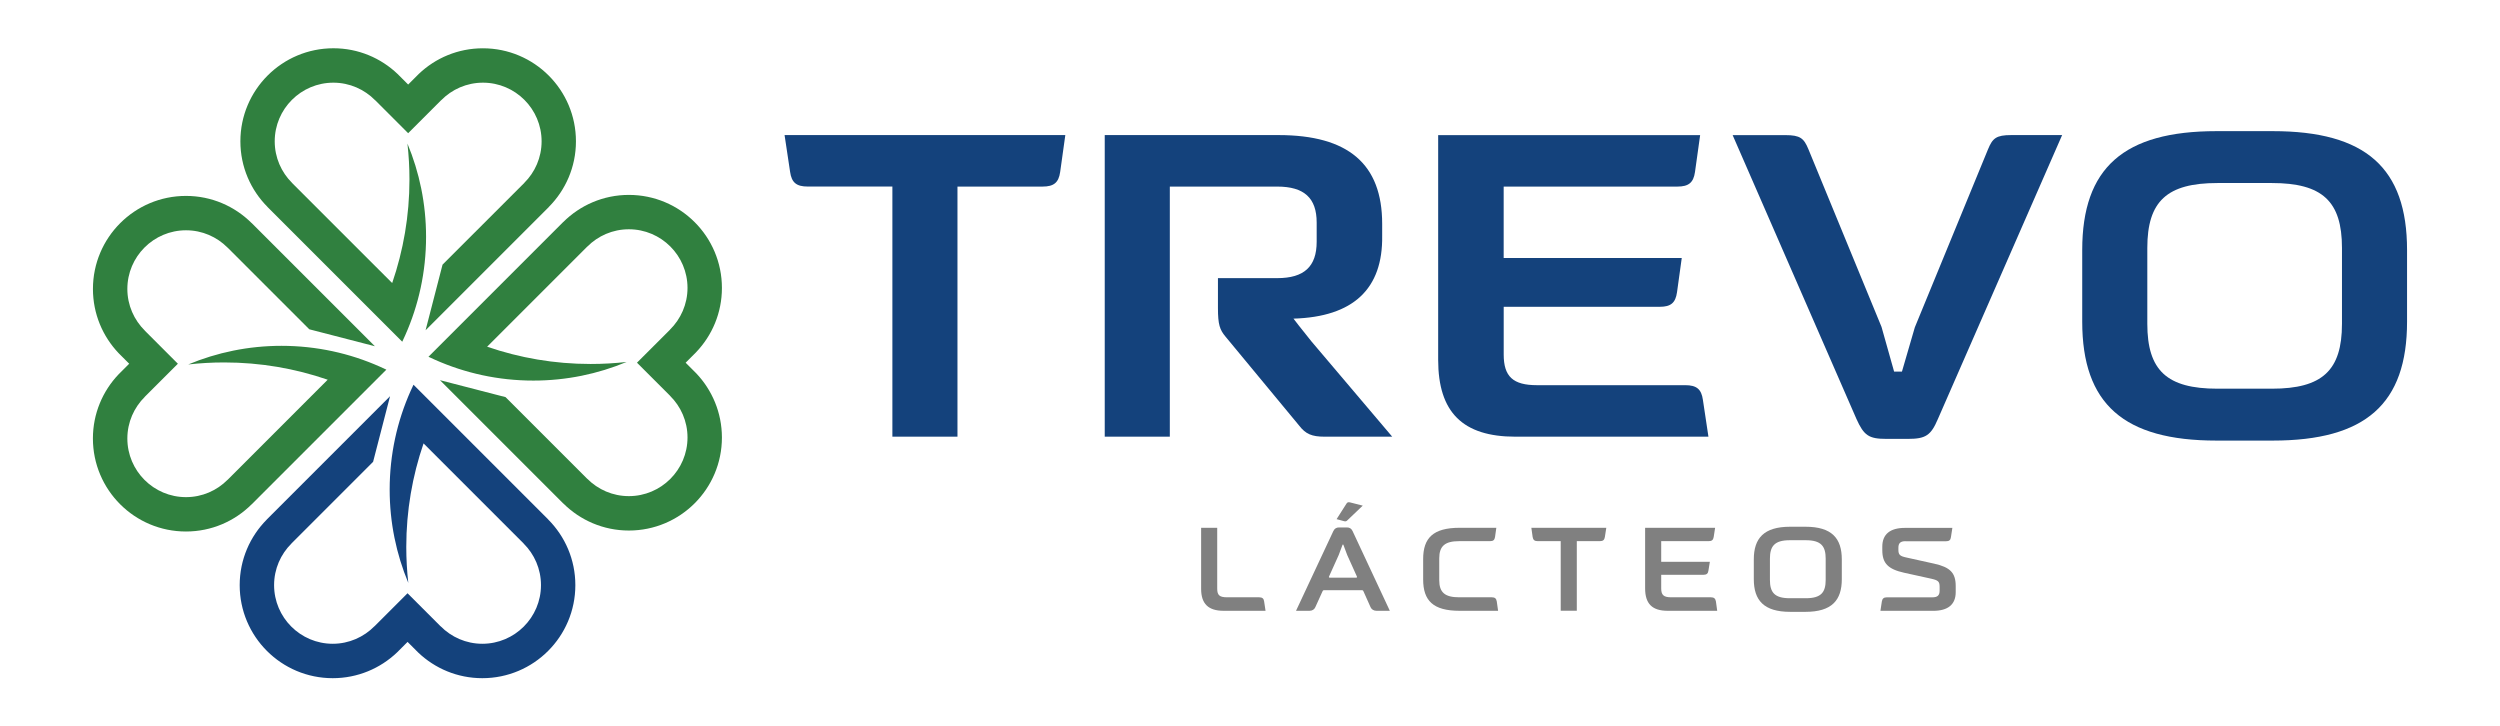
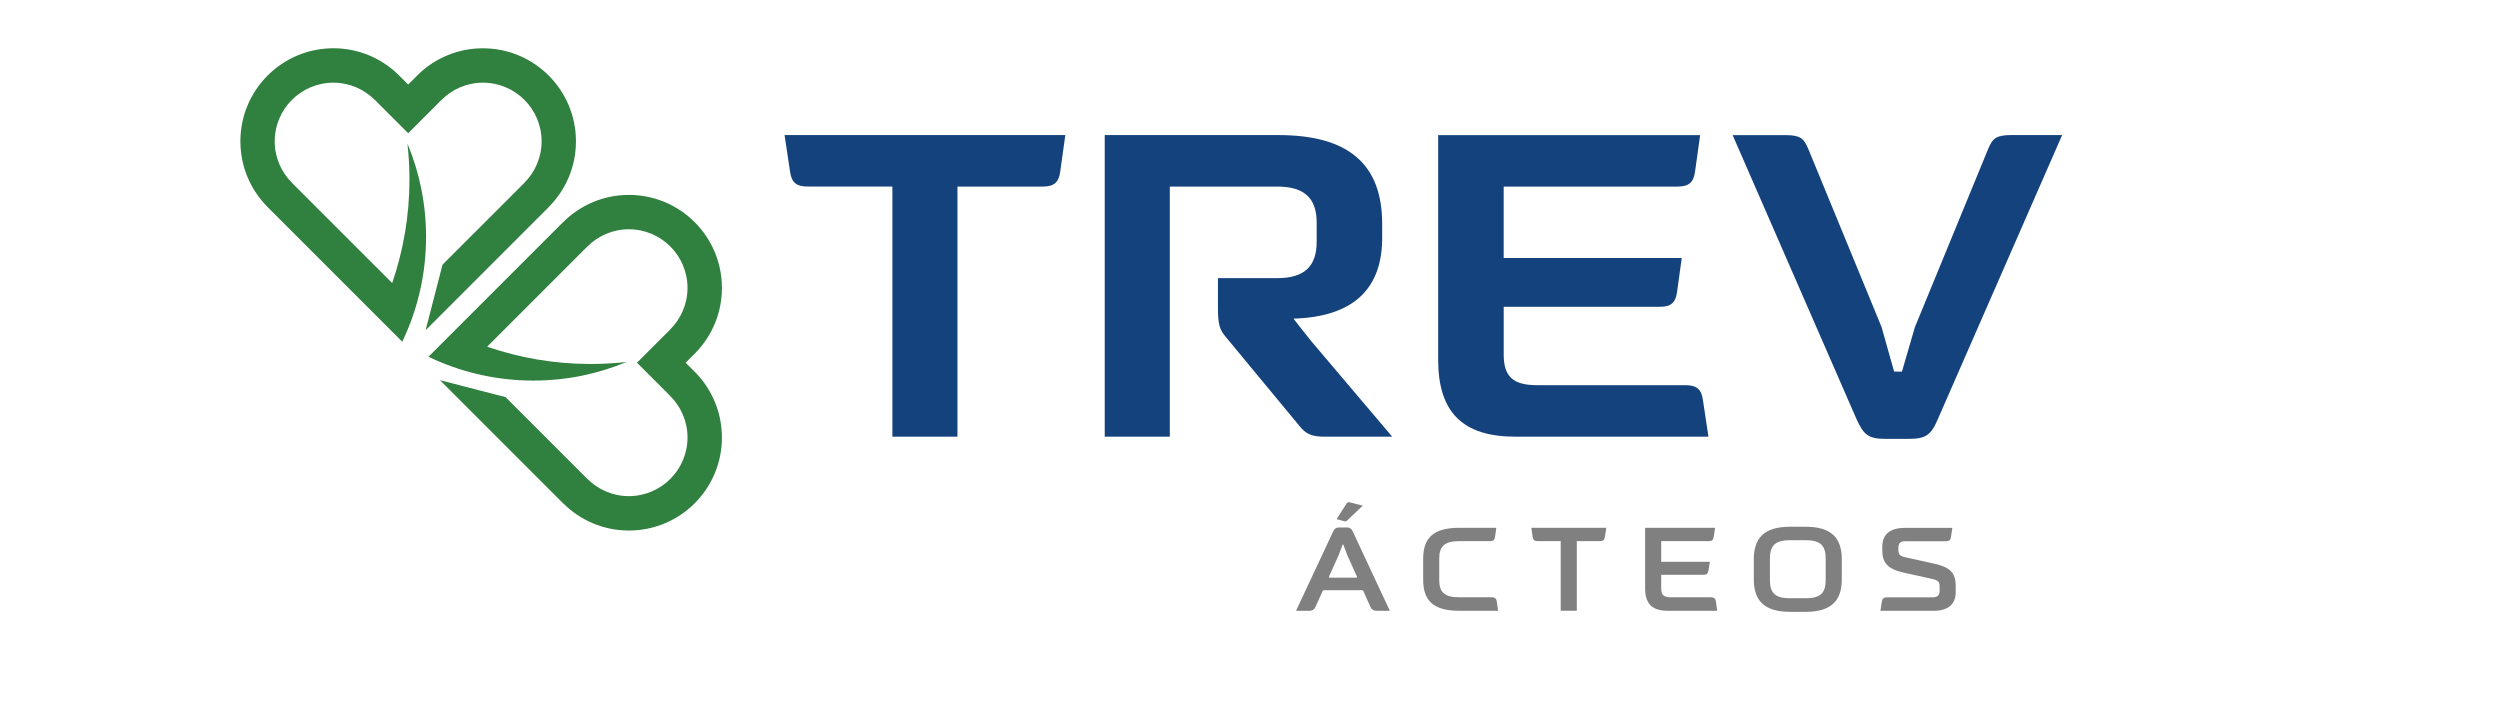
<svg xmlns="http://www.w3.org/2000/svg" id="Camada_1" x="0px" y="0px" viewBox="0 0 717.91 208.6" style="enable-background:new 0 0 717.91 208.6;" xml:space="preserve">
  <style type="text/css">	.st0{fill:#14427C;}	.st1{fill:#808080;}	.st2{fill:#30803F;}</style>
  <g>
    <path class="st0" d="M592.17,38.79h-14.62c-4.32,0-5.35,0.91-6.65,4.05L549.87,94l-3.7,12.71h-2.25l-3.61-12.82l-21-51.04  c-1.3-3.14-2.33-4.05-6.64-4.05h-15.12l35.56,81.52c2.14,4.75,3.57,5.71,8.54,5.71h6.3c5.03,0,6.55-1.01,8.54-5.7L592.17,38.79z" />
-     <path class="st0" d="M691.22,71.82c0-23.63-11.9-34.16-38.58-34.16h-16.13c-26.68,0-38.57,10.54-38.57,34.16v20.54  c0,23.63,11.9,34.16,38.57,34.16h16.13c26.68,0,38.58-10.54,38.58-34.16V71.82z M672.53,92.99c0,13.4-5.65,18.63-20.14,18.63  h-15.62c-14.49,0-20.14-5.22-20.14-18.63v-21.8c0-13.4,5.65-18.63,20.14-18.63h15.62c14.49,0,20.14,5.22,20.14,18.63V92.99z" />
    <path class="st0" d="M371.44,91.5c17.13-0.5,25.71-8.51,25.47-23.82v-3.42c0-17.14-9.73-25.47-29.76-25.47h-49.91v86.6h18.69V53.58  h30.85c7.72,0,11.32,3.28,11.32,10.31v5.54c0,7.12-3.6,10.44-11.32,10.44h-17.03v8.59c0,4.78,0.54,6.24,2.16,8.19l21.17,25.58  c1.86,2.41,3.63,3.17,7.3,3.17h19.41L376.6,98.04C373.86,94.68,371.44,91.5,371.44,91.5" />
    <path class="st0" d="M483.95,110.61h-42.59c-6.87,0-9.55-2.47-9.55-8.8V88.1h44.83c3.17,0,4.51-1.14,4.94-4.19l1.36-9.83H431.8  v-20.5h49.87c3.26,0,4.63-1.14,5.07-4.19l1.48-10.59h-75.23v64.53c0,15.06,7.05,22.07,22.19,22.07h55.42l-1.59-10.58  C488.58,111.75,487.2,110.61,483.95,110.61" />
    <path class="st0" d="M305.92,38.79H225.3l1.59,10.58c0.44,3.06,1.81,4.2,5.07,4.2h24.3v71.82h18.69V53.58h24.42  c3.26,0,4.63-1.14,5.07-4.19L305.92,38.79z" />
    <g>
-       <path class="st1" d="M363.42,175.4h-12.04c-4.39,0-6.46-2.01-6.46-6.29v-17.55h4.62v17.48c0,1.9,0.68,2.48,2.86,2.48h9.18   c0.92,0,1.33,0.37,1.43,1.19L363.42,175.4z" />
      <path class="st1" d="M382.9,152.48c0.34-0.71,0.89-1.02,1.63-1.02h2.24c0.78,0,1.29,0.31,1.63,1.02l10.71,22.92h-3.84   c-0.78,0-1.43-0.41-1.7-1.05l-2.04-4.56c-0.1-0.24-0.24-0.31-0.48-0.31h-10.78c-0.24,0-0.37,0.07-0.48,0.31l-2.07,4.56   c-0.27,0.65-0.88,1.05-1.67,1.05h-3.88L382.9,152.48z M389.46,165.88c0.2,0,0.27-0.14,0.2-0.31l-2.79-6.19l-1.12-2.99h-0.2   l-1.12,2.99l-2.79,6.19c-0.07,0.17,0,0.31,0.2,0.31H389.46z M386.91,149.42c-0.27,0.31-0.58,0.37-1.12,0.2l-1.97-0.54l2.86-4.49   c0.24-0.37,0.54-0.44,1.05-0.31l3.6,0.92L386.91,149.42z" />
      <path class="st1" d="M430.2,175.4h-11.05c-7.62,0-10.47-2.92-10.47-9.01v-5.85c0-6.05,2.86-8.98,10.47-8.98h10.54l-0.37,2.65   c-0.14,0.88-0.54,1.19-1.43,1.19h-8.88c-4.05,0-5.71,1.39-5.71,4.93v6.29c0,3.54,1.67,4.9,5.71,4.9h9.38   c0.88,0,1.29,0.34,1.43,1.19L430.2,175.4z" />
      <path class="st1" d="M439.75,151.56h21.52l-0.41,2.65c-0.14,0.85-0.54,1.19-1.43,1.19h-6.63v19.99h-4.62v-19.99h-6.63   c-0.88,0-1.29-0.34-1.43-1.19L439.75,151.56z" />
      <path class="st1" d="M492.52,151.56l-0.41,2.65c-0.14,0.85-0.54,1.19-1.43,1.19h-13.64v5.92h13.97l-0.41,2.55   c-0.1,0.82-0.54,1.19-1.39,1.19h-12.17v3.91c0,1.9,0.71,2.55,2.86,2.55h11.42c0.88,0,1.29,0.37,1.43,1.19l0.37,2.69h-14.21   c-4.45,0-6.49-2.01-6.49-6.43v-17.41H492.52z" />
      <path class="st1" d="M514.07,175.7c-7.58,0-10.44-3.33-10.44-9.38v-5.68c0-6.05,2.86-9.38,10.44-9.38h4.39   c7.58,0,10.44,3.33,10.44,9.38v5.68c0,6.05-2.86,9.38-10.44,9.38H514.07z M518.56,171.79c4.45,0,5.71-1.73,5.71-5.27v-6.09   c0-3.54-1.26-5.3-5.71-5.3h-4.59c-4.45,0-5.71,1.77-5.71,5.3v6.09c0,3.54,1.26,5.27,5.71,5.27H518.56z" />
      <path class="st1" d="M547.22,155.41c-1.46,0-2.07,0.54-2.07,1.87v0.58c0,1.43,0.41,1.84,2.31,2.24l7.99,1.77   c4.59,1.02,6.16,2.65,6.16,6.43v1.74c0,3.54-2.21,5.37-6.49,5.37h-15.13l0.41-2.69c0.14-0.82,0.54-1.19,1.43-1.19h13.09   c1.43,0,2.07-0.54,2.07-1.9v-1.12c0-1.5-0.41-1.87-2.34-2.31l-7.86-1.73c-4.59-1.02-6.26-2.72-6.26-6.46v-1.05   c0-3.54,2.24-5.37,6.49-5.37h13.63l-0.41,2.65c-0.1,0.85-0.51,1.19-1.43,1.19H547.22z" />
    </g>
    <g>
      <path class="st2" d="M199.93,107.2l-3.04-3.04l3.04-3.04c0,0,0,0,0-0.01c4.57-4.79,7.38-11.28,7.38-18.42   c0-14.76-11.96-26.72-26.72-26.72c-7.35,0-14,2.97-18.83,7.78c0,0-0.01-0.01-0.01-0.01l-31.76,31.76l-6.95,6.95   c0.62,0.3,1.24,0.58,1.87,0.86c8.64,3.84,18.2,5.98,28.25,5.98c9.49,0,18.53-1.91,26.78-5.35c-3.39,0.38-6.83,0.58-10.33,0.58   c-10.41,0-20.4-1.75-29.72-4.96l28.76-28.76c0,0,0.01,0,0.01,0.01c3.05-3.07,7.27-4.97,11.93-4.97c9.29,0,16.84,7.56,16.84,16.84   c0,4.69-1.94,8.93-5.04,11.99c0,0,0,0,0.01,0.01l-2.49,2.49l-6.99,6.98l9.48,9.48c0,0,0,0-0.01,0.01   c3.11,3.06,5.04,7.3,5.04,11.99c0,9.29-7.56,16.84-16.84,16.84c-4.66,0-8.88-1.9-11.93-4.97c0,0-0.01,0-0.01,0.01l-23.47-23.47   l-18.84-4.87l35.41,35.41c0,0,0.01-0.01,0.01-0.01c4.83,4.8,11.48,7.78,18.83,7.78c14.76,0,26.72-11.96,26.72-26.72   C207.3,118.48,204.49,112,199.93,107.2C199.93,107.2,199.93,107.2,199.93,107.2" />
      <path class="st2" d="M120.25,21.24l-3.04,3.04l-3.04-3.04c0,0,0,0,0,0c-4.79-4.57-11.28-7.38-18.42-7.38   c-14.76,0-26.72,11.96-26.72,26.72c0,7.35,2.97,14,7.78,18.83c0,0,0,0.01-0.01,0.01l31.76,31.76l6.95,6.95   c0.3-0.62,0.58-1.24,0.86-1.87c3.84-8.64,5.98-18.2,5.98-28.25c0-9.48-1.91-18.53-5.35-26.78c0.38,3.39,0.58,6.84,0.58,10.33   c0,10.41-1.76,20.4-4.96,29.72L83.85,52.52c0,0,0-0.01,0.01-0.01c-3.07-3.05-4.97-7.27-4.97-11.93c0-9.29,7.56-16.84,16.84-16.84   c4.69,0,8.93,1.94,11.99,5.04c0,0,0,0,0.01-0.01l2.49,2.49l6.99,6.99l9.48-9.48c0,0,0,0,0.01,0.01c3.06-3.11,7.3-5.04,11.99-5.04   c9.29,0,16.84,7.56,16.84,16.84c0,4.66-1.9,8.88-4.97,11.93c0,0,0,0.01,0.01,0.01L127.08,76l-4.87,18.84l35.41-35.41   c0,0-0.01-0.01-0.01-0.01c4.8-4.83,7.78-11.48,7.78-18.83c0-14.76-11.96-26.72-26.72-26.72   C131.53,13.86,125.04,16.67,120.25,21.24C120.25,21.24,120.25,21.24,120.25,21.24" />
-       <path class="st2" d="M34.06,101.41l3.04,3.04l-3.04,3.04c0,0,0,0,0,0c-4.57,4.79-7.38,11.28-7.38,18.42   c0,14.76,11.96,26.72,26.72,26.72c7.35,0,14-2.97,18.83-7.78c0,0,0.01,0,0.01,0.01l31.76-31.76l6.95-6.95   c-0.62-0.3-1.24-0.58-1.87-0.86c-8.64-3.84-18.2-5.98-28.25-5.98c-9.49,0-18.53,1.91-26.78,5.35c3.39-0.38,6.83-0.58,10.33-0.58   c10.41,0,20.4,1.75,29.72,4.96L65.35,137.8c0,0-0.01,0-0.01-0.01c-3.05,3.07-7.27,4.97-11.93,4.97c-9.29,0-16.84-7.56-16.84-16.84   c0-4.69,1.94-8.93,5.04-11.99c0,0,0,0-0.01-0.01l2.49-2.49l6.99-6.98l-9.48-9.48c0,0,0,0,0.01-0.01c-3.1-3.06-5.04-7.3-5.04-11.99   c0-9.29,7.56-16.84,16.84-16.84c4.66,0,8.88,1.9,11.93,4.97c0,0,0.01,0,0.01-0.01l23.47,23.47l18.84,4.87L72.25,64.03   c0,0-0.01,0.01-0.01,0.01c-4.83-4.8-11.48-7.78-18.83-7.78c-14.76,0-26.72,11.96-26.72,26.72C26.69,90.13,29.5,96.61,34.06,101.41   C34.06,101.41,34.06,101.41,34.06,101.41" />
-       <path class="st0" d="M114,187.37l3.04-3.04l3.04,3.04c0,0,0,0,0,0c4.79,4.57,11.28,7.38,18.42,7.38   c14.76,0,26.72-11.96,26.72-26.72c0-7.35-2.97-14-7.78-18.83c0,0,0-0.01,0.01-0.01l-31.76-31.76l-6.95-6.95   c-0.3,0.62-0.58,1.24-0.86,1.87c-3.84,8.64-5.98,18.2-5.98,28.25c0,9.48,1.91,18.53,5.35,26.78c-0.38-3.39-0.58-6.83-0.58-10.33   c0-10.41,1.76-20.4,4.96-29.72l28.76,28.76c0,0,0,0.01-0.01,0.01c3.07,3.05,4.97,7.27,4.97,11.93c0,9.29-7.56,16.84-16.84,16.84   c-4.69,0-8.93-1.94-11.99-5.04c0,0,0,0-0.01,0.01l-2.49-2.49l-6.99-6.99l-9.48,9.48c0,0,0,0-0.01-0.01   c-3.06,3.1-7.3,5.04-11.99,5.04c-9.29,0-16.84-7.56-16.84-16.84c0-4.66,1.9-8.88,4.97-11.93c0,0,0-0.01-0.01-0.01l23.47-23.47   l4.87-18.84l-35.41,35.41c0,0,0.01,0.01,0.01,0.01c-4.8,4.83-7.78,11.48-7.78,18.83c0,14.76,11.96,26.72,26.72,26.72   C102.72,194.75,109.2,191.93,114,187.37C113.99,187.37,114,187.37,114,187.37" />
    </g>
  </g>
</svg>